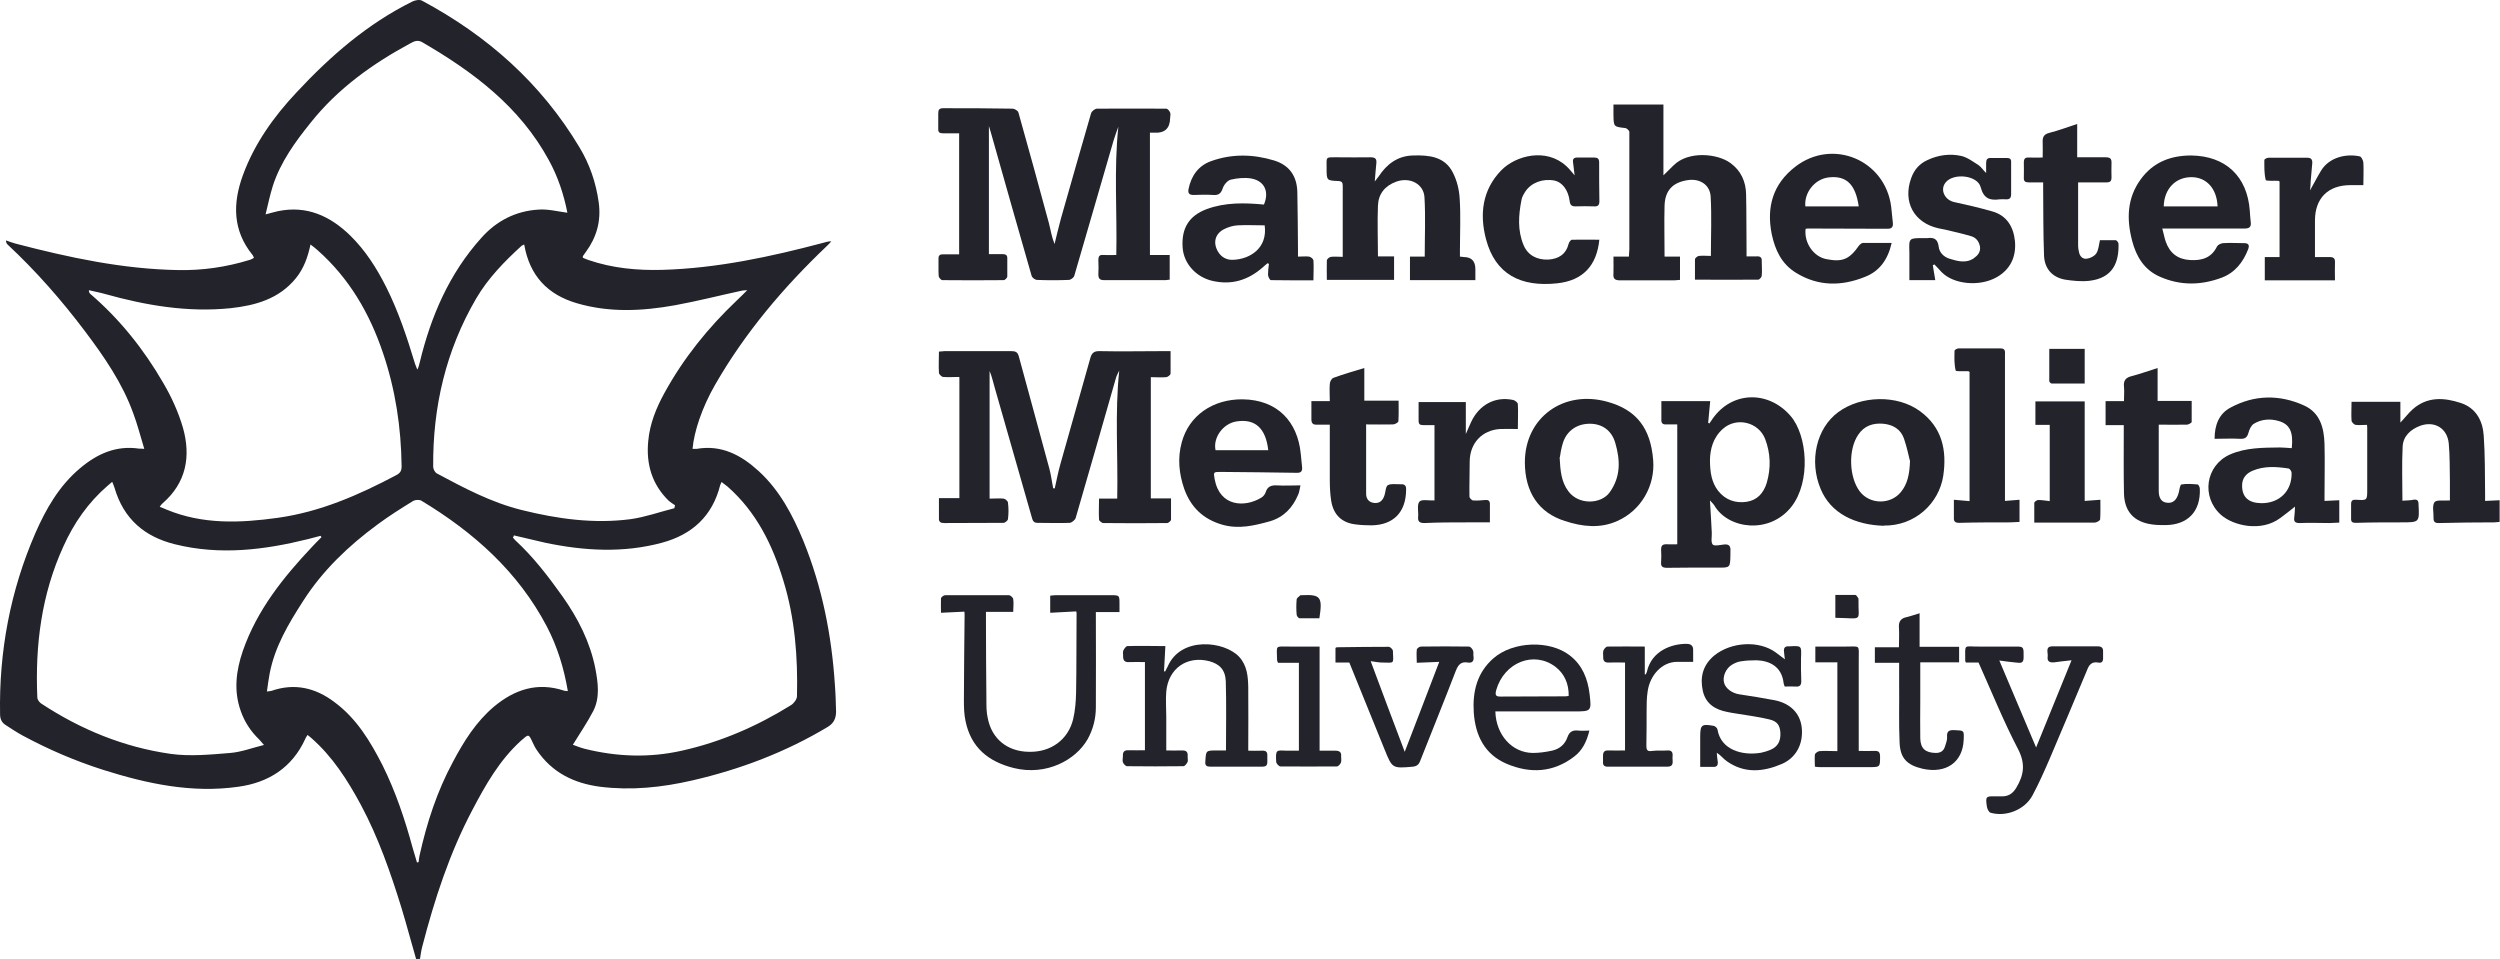
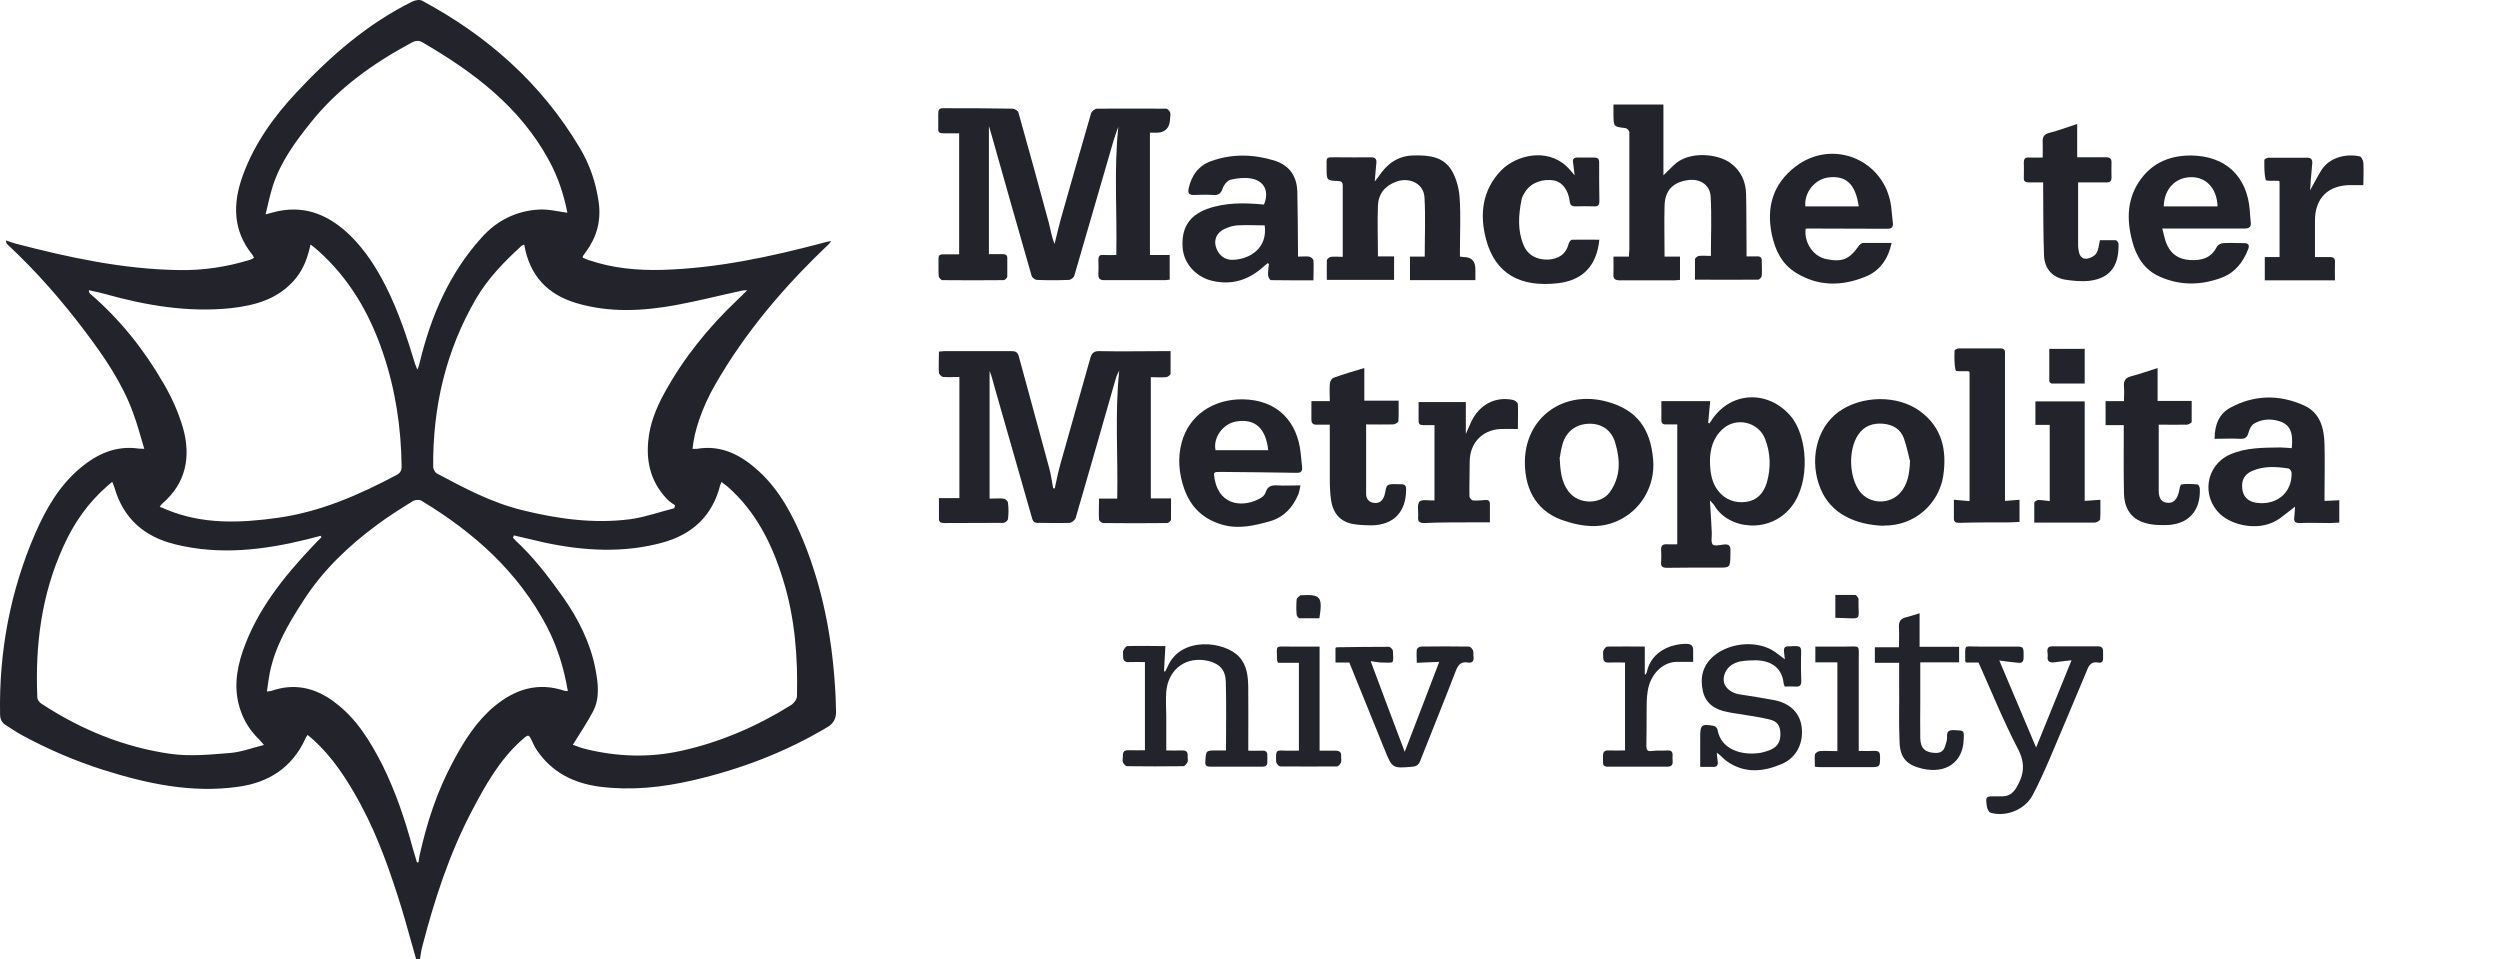
<svg xmlns="http://www.w3.org/2000/svg" fill="none" height="100%" overflow="visible" preserveAspectRatio="none" style="display: block;" viewBox="0 0 73 28" width="100%">
  <g id="Vector">
    <path d="M12.151 28.006C12.005 27.506 11.873 27 11.72 26.5C11.402 25.473 11.05 24.46 10.54 23.506C10.149 22.78 9.711 22.093 9.087 21.547C9.054 21.52 9.021 21.493 8.981 21.46C8.955 21.506 8.928 21.533 8.915 21.573C8.53 22.42 7.834 22.853 6.959 22.973C5.606 23.166 4.3 22.887 3.013 22.48C2.197 22.22 1.421 21.887 0.665 21.48C0.493 21.387 0.334 21.28 0.168 21.173C0.049 21.1 0.002 20.993 0.002 20.853C-0.031 19.02 0.301 17.253 1.03 15.573C1.342 14.86 1.726 14.187 2.337 13.673C2.834 13.253 3.391 13 4.061 13.1C4.094 13.1 4.134 13.1 4.213 13.107C4.101 12.74 4.014 12.393 3.888 12.06C3.57 11.18 3.039 10.413 2.482 9.673C1.799 8.766 1.05 7.913 0.221 7.14C0.195 7.113 0.175 7.086 0.175 7.02C0.268 7.053 0.354 7.086 0.453 7.113C2.012 7.52 3.59 7.86 5.208 7.886C5.911 7.9 6.601 7.8 7.277 7.593C7.304 7.586 7.337 7.573 7.363 7.56C7.377 7.553 7.396 7.54 7.416 7.526C7.396 7.493 7.39 7.46 7.37 7.44C6.793 6.726 6.793 5.94 7.091 5.12C7.43 4.193 7.993 3.406 8.663 2.693C9.651 1.633 10.732 0.693 12.039 0.046C12.118 0.006 12.251 -0.02 12.324 0.02C14.227 1.04 15.799 2.426 16.919 4.3C17.218 4.793 17.403 5.333 17.483 5.913C17.556 6.453 17.423 6.926 17.105 7.36C17.078 7.4 17.045 7.44 17.019 7.48C17.019 7.48 17.019 7.493 17.019 7.526C17.065 7.546 17.125 7.573 17.185 7.593C17.887 7.833 18.61 7.9 19.346 7.88C20.938 7.833 22.49 7.5 24.028 7.093C24.101 7.073 24.174 7.046 24.274 7.046C24.234 7.093 24.194 7.14 24.148 7.18C22.881 8.386 21.754 9.713 20.878 11.24C20.5 11.9 20.268 12.593 20.222 13.107C20.262 13.107 20.308 13.107 20.341 13.107C21.071 12.98 21.648 13.293 22.158 13.76C22.768 14.32 23.146 15.04 23.458 15.793C24.008 17.146 24.287 18.56 24.38 20.013C24.4 20.267 24.406 20.526 24.413 20.78C24.413 20.973 24.347 21.12 24.168 21.227C22.934 21.966 21.614 22.466 20.222 22.787C19.333 22.993 18.438 23.087 17.523 22.973C16.76 22.873 16.117 22.56 15.673 21.9C15.626 21.833 15.593 21.76 15.56 21.693C15.434 21.42 15.441 21.427 15.208 21.633C14.585 22.2 14.181 22.913 13.796 23.646C13.126 24.913 12.688 26.26 12.33 27.64C12.297 27.76 12.284 27.88 12.264 28H12.191L12.151 28.006ZM12.171 25.186C12.171 25.186 12.204 25.18 12.224 25.173C12.231 25.107 12.237 25.04 12.251 24.98C12.463 24.026 12.761 23.107 13.226 22.247C13.544 21.646 13.902 21.073 14.432 20.627C15.036 20.127 15.699 19.913 16.468 20.166C16.502 20.18 16.535 20.173 16.581 20.18C16.468 19.513 16.276 18.887 15.971 18.3C15.129 16.693 13.829 15.54 12.304 14.62C12.244 14.586 12.125 14.593 12.065 14.627C11.707 14.847 11.349 15.073 11.017 15.32C10.175 15.94 9.419 16.66 8.849 17.553C8.424 18.213 8.026 18.88 7.874 19.666C7.841 19.833 7.821 20.006 7.794 20.193C7.874 20.18 7.9 20.18 7.927 20.173C8.597 19.94 9.207 20.08 9.764 20.5C10.414 20.98 10.812 21.646 11.17 22.346C11.554 23.12 11.826 23.933 12.052 24.767C12.092 24.907 12.138 25.047 12.178 25.193L12.171 25.186ZM9.068 7.133C8.988 7.513 8.869 7.84 8.643 8.12C8.146 8.733 7.456 8.92 6.727 9C5.48 9.126 4.266 8.92 3.073 8.586C2.913 8.54 2.754 8.513 2.595 8.473C2.595 8.533 2.615 8.56 2.635 8.58C3.497 9.32 4.2 10.2 4.77 11.187C5.009 11.593 5.208 12.033 5.341 12.486C5.579 13.326 5.44 14.1 4.744 14.7C4.717 14.72 4.697 14.753 4.664 14.8C4.737 14.826 4.797 14.853 4.863 14.88C5.918 15.32 7.018 15.273 8.113 15.12C9.353 14.947 10.48 14.453 11.574 13.873C11.687 13.813 11.727 13.746 11.727 13.62C11.714 12.486 11.548 11.38 11.183 10.306C10.792 9.146 10.195 8.12 9.267 7.3C9.207 7.246 9.147 7.2 9.068 7.14V7.133ZM15.308 7.14C15.308 7.14 15.255 7.16 15.235 7.173C14.731 7.633 14.253 8.12 13.902 8.72C13.02 10.233 12.635 11.88 12.649 13.627C12.649 13.693 12.695 13.787 12.748 13.82C13.544 14.246 14.346 14.673 15.235 14.893C16.283 15.153 17.337 15.3 18.411 15.16C18.843 15.1 19.267 14.947 19.691 14.84L19.711 14.753C19.651 14.713 19.585 14.673 19.532 14.627C19.035 14.146 18.862 13.546 18.929 12.873C18.975 12.373 19.161 11.913 19.399 11.48C19.957 10.46 20.679 9.566 21.522 8.766C21.614 8.68 21.701 8.593 21.82 8.473C21.734 8.48 21.701 8.48 21.668 8.486C21.018 8.626 20.368 8.793 19.711 8.913C18.75 9.086 17.788 9.133 16.84 8.853C15.998 8.606 15.467 8.06 15.308 7.146V7.14ZM15.003 15.653C15.003 15.653 14.989 15.68 14.976 15.693C14.996 15.72 15.016 15.746 15.043 15.773C15.573 16.26 16.011 16.833 16.429 17.42C16.88 18.06 17.231 18.747 17.384 19.52C17.463 19.94 17.523 20.366 17.324 20.76C17.151 21.093 16.933 21.413 16.727 21.747C16.82 21.78 16.946 21.833 17.078 21.866C18.02 22.1 18.962 22.133 19.91 21.92C21.051 21.666 22.105 21.206 23.093 20.593C23.18 20.54 23.272 20.42 23.272 20.326C23.299 19.186 23.213 18.053 22.874 16.953C22.556 15.906 22.085 14.947 21.243 14.207C21.19 14.16 21.13 14.127 21.071 14.073C21.051 14.12 21.038 14.14 21.031 14.16C20.805 15.066 20.215 15.607 19.333 15.847C18.199 16.153 17.059 16.087 15.918 15.847C15.613 15.78 15.308 15.7 15.003 15.633V15.653ZM3.272 14.073C3.212 14.127 3.179 14.153 3.146 14.18C2.575 14.673 2.158 15.273 1.852 15.953C1.209 17.36 1.024 18.84 1.09 20.366C1.09 20.427 1.15 20.513 1.209 20.547C2.363 21.306 3.623 21.82 4.983 22.013C5.553 22.093 6.15 22.033 6.727 21.986C7.045 21.96 7.357 21.84 7.708 21.753C7.635 21.673 7.609 21.633 7.575 21.6C7.33 21.366 7.144 21.087 7.032 20.767C6.819 20.173 6.892 19.587 7.091 19.006C7.503 17.82 8.265 16.866 9.114 15.966C9.2 15.873 9.293 15.78 9.386 15.687C9.379 15.673 9.373 15.66 9.359 15.646C9.24 15.68 9.121 15.707 9.001 15.74C7.715 16.06 6.422 16.22 5.109 15.893C4.22 15.673 3.61 15.153 3.345 14.246C3.331 14.193 3.305 14.146 3.278 14.073H3.272ZM16.568 6.213C16.462 5.673 16.289 5.153 16.024 4.673C15.175 3.113 13.822 2.1 12.33 1.233C12.204 1.16 12.098 1.2 11.992 1.26C10.878 1.86 9.863 2.586 9.068 3.586C8.617 4.146 8.192 4.733 7.967 5.426C7.887 5.686 7.827 5.953 7.755 6.26C7.914 6.22 8.02 6.186 8.119 6.166C8.955 5.993 9.638 6.306 10.222 6.873C10.666 7.306 10.997 7.826 11.276 8.38C11.634 9.093 11.886 9.853 12.118 10.62C12.138 10.68 12.165 10.733 12.184 10.793C12.231 10.713 12.237 10.646 12.257 10.58C12.582 9.233 13.119 7.986 14.055 6.946C14.499 6.446 15.062 6.16 15.726 6.12C15.998 6.1 16.276 6.173 16.575 6.213H16.568Z" fill="#22232B" />
    <path d="M28.007 3.893C27.841 3.893 27.689 3.893 27.536 3.893C27.43 3.893 27.39 3.86 27.397 3.753C27.397 3.606 27.397 3.46 27.397 3.313C27.397 3.206 27.424 3.16 27.543 3.16C28.22 3.16 28.896 3.16 29.566 3.173C29.625 3.173 29.725 3.233 29.738 3.286C30.043 4.36 30.335 5.44 30.627 6.513C30.68 6.713 30.706 6.913 30.793 7.126C30.852 6.88 30.912 6.633 30.978 6.386C31.27 5.36 31.562 4.333 31.86 3.306C31.88 3.246 31.973 3.173 32.033 3.173C32.709 3.166 33.385 3.173 34.055 3.173C34.095 3.173 34.148 3.24 34.168 3.286C34.188 3.333 34.168 3.393 34.168 3.446C34.163 3.753 34.007 3.895 33.697 3.873C33.664 3.873 33.624 3.873 33.578 3.873V7.446H34.155V8.166C34.115 8.166 34.075 8.18 34.035 8.18C33.438 8.18 32.842 8.18 32.245 8.18C32.119 8.18 32.072 8.14 32.072 8.013C32.079 7.873 32.079 7.733 32.072 7.593C32.072 7.486 32.105 7.433 32.218 7.446C32.338 7.453 32.457 7.446 32.596 7.446C32.623 6.193 32.523 4.946 32.656 3.7C32.609 3.833 32.556 3.966 32.517 4.1C32.132 5.42 31.754 6.74 31.369 8.053C31.356 8.106 31.263 8.173 31.21 8.173C30.899 8.186 30.587 8.186 30.282 8.173C30.222 8.173 30.136 8.106 30.123 8.053C29.725 6.673 29.334 5.286 28.942 3.9C28.922 3.84 28.909 3.78 28.876 3.68V7.42C29.035 7.42 29.154 7.42 29.274 7.42C29.373 7.42 29.42 7.453 29.413 7.56C29.413 7.733 29.413 7.9 29.413 8.073C29.413 8.113 29.347 8.18 29.307 8.18C28.71 8.186 28.113 8.186 27.517 8.18C27.477 8.18 27.41 8.1 27.41 8.06C27.397 7.886 27.41 7.72 27.404 7.546C27.404 7.446 27.457 7.426 27.543 7.426C27.696 7.426 27.841 7.426 28.007 7.426V3.893Z" fill="#22232B" />
    <path d="M27.994 11.007C27.841 11.007 27.689 11.02 27.543 11.007C27.497 11.007 27.417 10.927 27.417 10.886C27.404 10.687 27.417 10.486 27.417 10.267C27.477 10.267 27.53 10.253 27.583 10.253C28.233 10.253 28.883 10.253 29.532 10.253C29.652 10.253 29.718 10.28 29.751 10.413C30.043 11.5 30.348 12.586 30.64 13.68C30.693 13.873 30.713 14.066 30.753 14.26C30.766 14.26 30.786 14.26 30.799 14.26C30.852 14.02 30.899 13.78 30.965 13.546C31.257 12.513 31.549 11.48 31.84 10.447C31.88 10.313 31.94 10.253 32.092 10.253C32.729 10.267 33.372 10.253 34.009 10.253H34.181C34.181 10.48 34.181 10.693 34.181 10.906C34.181 10.947 34.102 11.007 34.055 11.013C33.909 11.027 33.763 11.013 33.604 11.013V14.553H34.194C34.194 14.773 34.194 14.973 34.194 15.173C34.194 15.207 34.121 15.273 34.082 15.273C33.465 15.28 32.842 15.28 32.218 15.273C32.172 15.273 32.092 15.207 32.092 15.173C32.079 14.973 32.092 14.773 32.092 14.56H32.623C32.649 13.313 32.55 12.066 32.682 10.82C32.649 10.893 32.603 10.966 32.583 11.046C32.192 12.406 31.807 13.767 31.409 15.127C31.389 15.187 31.297 15.26 31.237 15.267C30.919 15.28 30.607 15.267 30.288 15.267C30.163 15.267 30.149 15.173 30.123 15.086C29.765 13.826 29.4 12.566 29.042 11.306C28.995 11.146 28.962 10.986 28.896 10.833V14.56C29.062 14.56 29.188 14.546 29.307 14.56C29.354 14.566 29.433 14.633 29.433 14.68C29.453 14.84 29.453 15 29.433 15.153C29.433 15.2 29.347 15.267 29.3 15.267C28.724 15.273 28.146 15.267 27.57 15.273C27.463 15.273 27.41 15.24 27.417 15.127C27.417 14.94 27.417 14.753 27.417 14.546H28.014V11.013L27.994 11.007Z" fill="#22232B" />
    <path d="M48.605 7.493H49.056V8.173C48.996 8.173 48.943 8.186 48.89 8.186C48.359 8.186 47.829 8.186 47.305 8.186C47.146 8.186 47.099 8.133 47.113 7.986C47.119 7.826 47.113 7.673 47.113 7.493H47.564C47.564 7.413 47.577 7.346 47.577 7.28C47.577 6.14 47.577 4.993 47.577 3.853C47.577 3.813 47.504 3.746 47.464 3.74C47.119 3.7 47.119 3.706 47.113 3.353C47.113 3.26 47.113 3.16 47.113 3.053H48.572V5.12C48.664 5.026 48.764 4.933 48.863 4.833C49.301 4.393 50.157 4.486 50.528 4.76C50.84 4.986 50.979 5.306 50.986 5.673C50.999 6.213 50.992 6.746 50.999 7.286C50.999 7.346 50.999 7.406 50.999 7.486C51.098 7.486 51.198 7.486 51.291 7.486C51.397 7.48 51.45 7.513 51.443 7.626C51.443 7.766 51.456 7.906 51.443 8.046C51.443 8.093 51.377 8.166 51.337 8.166C50.727 8.173 50.123 8.166 49.493 8.166C49.493 7.96 49.493 7.766 49.493 7.573C49.493 7.54 49.56 7.48 49.606 7.473C49.725 7.46 49.845 7.473 49.958 7.473C49.958 6.886 49.984 6.313 49.951 5.74C49.931 5.393 49.633 5.206 49.281 5.26C48.844 5.326 48.618 5.56 48.605 6.006C48.592 6.486 48.605 6.973 48.605 7.48V7.493Z" fill="#22232B" />
    <path d="M49.931 14.627C49.951 14.966 49.971 15.26 49.984 15.553C49.991 15.673 49.951 15.826 50.011 15.9C50.057 15.953 50.223 15.913 50.336 15.9C50.495 15.88 50.541 15.953 50.528 16.1C50.528 16.133 50.528 16.173 50.528 16.206C50.521 16.58 50.521 16.58 50.137 16.573C49.653 16.573 49.162 16.573 48.678 16.58C48.538 16.58 48.492 16.54 48.505 16.407C48.512 16.293 48.512 16.173 48.505 16.06C48.499 15.927 48.552 15.886 48.678 15.893C48.771 15.9 48.87 15.893 48.976 15.893V12.393C48.87 12.393 48.764 12.393 48.658 12.393C48.545 12.4 48.505 12.353 48.512 12.24C48.512 12.066 48.512 11.9 48.512 11.713H49.938C49.918 11.92 49.898 12.133 49.878 12.347C49.891 12.347 49.898 12.36 49.911 12.367C49.944 12.32 49.977 12.28 50.004 12.233C50.568 11.42 51.635 11.393 52.285 12.146C52.776 12.713 52.882 14.06 52.312 14.793C51.669 15.613 50.462 15.447 50.064 14.767C50.037 14.72 49.997 14.687 49.931 14.613V14.627ZM49.931 13.427C49.931 13.806 49.984 14.093 50.17 14.333C50.382 14.6 50.674 14.7 50.999 14.653C51.31 14.607 51.496 14.4 51.589 14.1C51.715 13.666 51.702 13.24 51.543 12.82C51.35 12.32 50.7 12.166 50.303 12.527C50.011 12.787 49.938 13.133 49.931 13.427Z" fill="#22232B" />
    <path d="M42.63 7.493C42.683 7.493 42.709 7.506 42.742 7.506C42.968 7.506 43.081 7.624 43.081 7.86C43.081 7.96 43.081 8.066 43.081 8.18H41.171V7.493H41.602C41.602 6.913 41.628 6.333 41.595 5.766C41.575 5.366 41.164 5.16 40.766 5.306C40.441 5.426 40.249 5.66 40.236 6.006C40.216 6.493 40.236 6.98 40.236 7.486H40.707V8.173H38.744C38.744 7.986 38.737 7.793 38.744 7.606C38.744 7.566 38.817 7.506 38.863 7.5C38.969 7.486 39.075 7.5 39.208 7.5C39.208 7.373 39.208 7.26 39.208 7.14C39.208 6.573 39.208 6 39.208 5.433C39.208 5.333 39.188 5.293 39.082 5.286C38.737 5.273 38.737 5.266 38.737 4.92C38.737 4.56 38.691 4.593 39.069 4.593C39.387 4.593 39.699 4.6 40.017 4.593C40.163 4.593 40.203 4.64 40.189 4.773C40.169 4.926 40.163 5.086 40.143 5.3C40.203 5.22 40.229 5.186 40.256 5.153C40.494 4.793 40.806 4.553 41.257 4.54C41.721 4.526 42.185 4.566 42.424 5.04C42.544 5.273 42.61 5.546 42.623 5.806C42.656 6.3 42.63 6.8 42.63 7.293C42.63 7.36 42.63 7.426 42.63 7.493Z" fill="#22232B" />
-     <path d="M70.157 14.62C70.27 14.613 70.37 14.613 70.469 14.593C70.588 14.573 70.621 14.62 70.621 14.726C70.648 15.253 70.648 15.253 70.131 15.253C69.686 15.253 69.242 15.253 68.798 15.267C68.705 15.267 68.645 15.253 68.652 15.14C68.652 15 68.652 14.86 68.652 14.72C68.652 14.613 68.698 14.586 68.798 14.593C69.123 14.613 69.123 14.613 69.123 14.287C69.123 13.693 69.123 13.1 69.123 12.507C69.123 12.473 69.123 12.44 69.116 12.406C68.997 12.406 68.884 12.42 68.785 12.406C68.738 12.4 68.665 12.326 68.665 12.28C68.652 12.107 68.665 11.927 68.665 11.733H70.091V12.34C70.224 12.2 70.323 12.066 70.449 11.953C70.874 11.573 71.371 11.607 71.855 11.767C72.299 11.913 72.498 12.287 72.525 12.726C72.565 13.293 72.558 13.86 72.565 14.427C72.565 14.493 72.565 14.56 72.565 14.627C72.717 14.62 72.843 14.613 72.989 14.607V15.24C72.943 15.24 72.889 15.253 72.837 15.253C72.293 15.253 71.755 15.26 71.212 15.273C71.099 15.273 71.059 15.24 71.059 15.127C71.066 14.966 71.013 14.773 71.086 14.666C71.139 14.586 71.364 14.627 71.537 14.613C71.537 14.433 71.537 14.233 71.537 14.033C71.53 13.673 71.537 13.313 71.504 12.953C71.464 12.507 71.092 12.28 70.668 12.433C70.389 12.54 70.171 12.733 70.157 13.046C70.131 13.56 70.151 14.08 70.151 14.633L70.157 14.62Z" fill="#22232B" />
    <path d="M37.901 7.493C38.021 7.493 38.127 7.48 38.227 7.493C38.273 7.5 38.346 7.56 38.352 7.6C38.366 7.786 38.352 7.973 38.352 8.186C37.921 8.186 37.517 8.186 37.112 8.18C37.079 8.18 37.026 8.08 37.026 8.02C37.026 7.913 37.039 7.806 37.053 7.706C37.039 7.7 37.026 7.693 37.013 7.686C36.967 7.72 36.927 7.76 36.88 7.8C36.449 8.18 35.965 8.333 35.395 8.2C34.917 8.086 34.566 7.693 34.533 7.233C34.493 6.666 34.718 6.3 35.236 6.106C35.779 5.906 36.343 5.92 36.907 5.973C37.066 5.6 36.927 5.286 36.542 5.213C36.35 5.18 36.131 5.2 35.939 5.246C35.846 5.266 35.74 5.393 35.706 5.493C35.653 5.653 35.581 5.706 35.421 5.693C35.236 5.68 35.043 5.686 34.858 5.693C34.718 5.693 34.685 5.64 34.705 5.52C34.785 5.133 34.99 4.84 35.362 4.706C35.972 4.486 36.589 4.5 37.205 4.686C37.656 4.826 37.868 5.146 37.882 5.6C37.895 6.16 37.895 6.726 37.901 7.286C37.901 7.346 37.901 7.406 37.901 7.493ZM36.927 6.58C36.655 6.58 36.396 6.566 36.138 6.58C36.005 6.586 35.859 6.633 35.74 6.693C35.481 6.826 35.415 7.086 35.561 7.34C35.66 7.513 35.826 7.6 36.018 7.586C36.489 7.566 37.026 7.253 36.927 6.566V6.58Z" fill="#22232B" />
    <path d="M66.921 13.073C66.968 12.613 66.861 12.386 66.537 12.293C66.291 12.22 66.032 12.24 65.814 12.373C65.734 12.42 65.681 12.54 65.654 12.64C65.615 12.78 65.548 12.82 65.409 12.813C65.17 12.8 64.925 12.813 64.666 12.813C64.666 12.406 64.799 12.08 65.124 11.906C65.82 11.527 66.556 11.513 67.279 11.84C67.75 12.053 67.863 12.5 67.876 12.973C67.889 13.466 67.876 13.966 67.876 14.46C67.876 14.507 67.876 14.553 67.876 14.627C68.022 14.62 68.161 14.613 68.307 14.607V15.26C68.214 15.26 68.121 15.273 68.029 15.273C67.737 15.273 67.445 15.26 67.153 15.273C67.007 15.273 66.974 15.226 66.994 15.093C67.007 15.007 67.007 14.913 67.014 14.793C66.861 14.913 66.722 15.027 66.583 15.127C66.019 15.546 65.204 15.347 64.852 15.033C64.269 14.513 64.401 13.593 65.111 13.273C65.582 13.066 66.079 13.073 66.576 13.066C66.682 13.066 66.795 13.08 66.915 13.086L66.921 13.073ZM66.026 14.693C66.556 14.7 66.928 14.34 66.915 13.806C66.915 13.76 66.861 13.687 66.828 13.68C66.47 13.627 66.119 13.6 65.774 13.746C65.588 13.826 65.469 13.96 65.469 14.18C65.469 14.513 65.654 14.687 66.026 14.693Z" fill="#22232B" />
-     <path d="M31.422 17.853C31.164 17.866 30.925 17.88 30.666 17.893V17.393C30.713 17.393 30.759 17.38 30.812 17.38C31.356 17.38 31.893 17.38 32.437 17.38C32.689 17.38 32.689 17.38 32.689 17.633C32.689 17.713 32.689 17.787 32.689 17.873H31.999C31.999 17.907 31.999 17.947 31.999 17.993C31.999 18.88 32.006 19.767 31.999 20.653C31.999 20.98 31.92 21.293 31.761 21.58C31.416 22.193 30.554 22.66 29.605 22.427C28.856 22.24 28.352 21.826 28.193 21.053C28.153 20.866 28.146 20.666 28.146 20.466C28.146 19.633 28.16 18.806 28.166 17.973C28.166 17.94 28.166 17.9 28.16 17.86C27.934 17.873 27.722 17.88 27.477 17.893C27.477 17.74 27.47 17.607 27.477 17.473C27.477 17.44 27.556 17.38 27.596 17.38C28.22 17.38 28.836 17.38 29.46 17.38C29.506 17.38 29.579 17.447 29.586 17.493C29.605 17.613 29.586 17.733 29.586 17.866H28.79C28.79 17.94 28.79 18.013 28.79 18.08C28.79 18.866 28.796 19.66 28.803 20.447C28.803 20.627 28.803 20.806 28.843 20.973C28.962 21.58 29.42 21.947 30.05 21.953C30.686 21.966 31.19 21.6 31.336 21C31.396 20.747 31.416 20.48 31.422 20.22C31.436 19.453 31.429 18.693 31.436 17.927C31.436 17.9 31.436 17.88 31.422 17.84V17.853Z" fill="#22232B" />
    <path d="M52.723 6.686C52.677 7.093 52.955 7.493 53.327 7.566C53.797 7.66 54.003 7.573 54.281 7.173C54.308 7.14 54.354 7.1 54.394 7.093C54.666 7.093 54.938 7.093 55.236 7.093C55.13 7.573 54.885 7.92 54.454 8.086C53.771 8.36 53.094 8.366 52.444 7.966C52.02 7.706 51.834 7.3 51.735 6.84C51.576 6.046 51.768 5.373 52.425 4.866C53.519 4.026 55.051 4.673 55.223 6.04C55.243 6.193 55.25 6.346 55.27 6.493C55.289 6.64 55.23 6.686 55.09 6.68C54.334 6.673 53.585 6.68 52.829 6.673C52.796 6.673 52.756 6.673 52.73 6.68L52.723 6.686ZM54.275 6.026C54.182 5.38 53.91 5.12 53.399 5.18C52.995 5.226 52.677 5.62 52.716 6.026H54.275Z" fill="#22232B" />
    <path d="M37.974 14.173C37.948 14.28 37.941 14.367 37.908 14.44C37.749 14.82 37.49 15.1 37.086 15.22C36.628 15.347 36.171 15.46 35.687 15.32C35.136 15.16 34.771 14.813 34.579 14.273C34.427 13.833 34.38 13.38 34.506 12.92C34.718 12.127 35.421 11.653 36.283 11.66C37.311 11.673 37.888 12.32 37.981 13.24C37.994 13.373 38.008 13.507 38.021 13.64C38.034 13.767 37.981 13.813 37.855 13.806C37.119 13.793 36.383 13.787 35.647 13.78C35.435 13.78 35.428 13.78 35.468 13.993C35.62 14.806 36.356 14.82 36.827 14.533C36.887 14.5 36.94 14.433 36.96 14.367C37.013 14.2 37.126 14.166 37.285 14.173C37.504 14.187 37.722 14.173 37.968 14.173H37.974ZM37.033 13.146C36.96 12.5 36.648 12.22 36.104 12.306C35.713 12.367 35.415 12.78 35.494 13.146H37.033Z" fill="#22232B" />
    <path d="M63.141 6.68C63.181 6.826 63.201 6.946 63.241 7.06C63.36 7.393 63.592 7.573 63.95 7.593C64.295 7.613 64.574 7.533 64.739 7.193C64.766 7.146 64.852 7.106 64.912 7.1C65.117 7.086 65.323 7.1 65.528 7.1C65.661 7.1 65.688 7.16 65.648 7.273C65.502 7.653 65.263 7.96 64.879 8.106C64.275 8.333 63.672 8.346 63.068 8.08C62.611 7.88 62.379 7.493 62.259 7.033C62.093 6.4 62.107 5.786 62.511 5.233C62.876 4.733 63.386 4.54 63.983 4.54C64.985 4.553 65.621 5.146 65.694 6.153C65.701 6.26 65.708 6.373 65.721 6.48C65.741 6.62 65.688 6.673 65.542 6.673C64.819 6.673 64.096 6.673 63.373 6.673C63.3 6.673 63.227 6.673 63.128 6.673L63.141 6.68ZM64.753 6.026C64.733 5.506 64.428 5.173 63.99 5.173C63.526 5.173 63.194 5.513 63.181 6.026H64.753Z" fill="#22232B" />
    <path d="M55.004 15.353C54.175 15.326 53.459 15 53.161 14.273C52.822 13.46 53.035 12.507 53.678 12.033C54.341 11.546 55.402 11.52 56.065 12.007C56.709 12.48 56.855 13.146 56.742 13.9C56.616 14.7 55.919 15.36 55.004 15.347V15.353ZM55.767 13.447C55.734 13.313 55.681 13.053 55.594 12.8C55.495 12.527 55.27 12.4 54.991 12.373C54.693 12.347 54.434 12.433 54.261 12.693C53.963 13.127 53.99 13.94 54.308 14.353C54.6 14.733 55.197 14.74 55.502 14.373C55.694 14.14 55.76 13.867 55.773 13.44L55.767 13.447Z" fill="#22232B" />
    <path d="M44.526 13.5C44.526 12.193 45.654 11.373 46.94 11.733C47.782 11.966 48.2 12.5 48.273 13.44C48.333 14.18 47.922 14.906 47.225 15.213C46.721 15.44 46.204 15.38 45.694 15.213C44.931 14.973 44.526 14.373 44.526 13.493V13.5ZM45.541 13.353C45.561 13.76 45.594 14.073 45.793 14.34C46.092 14.753 46.748 14.726 47 14.38C47.332 13.92 47.312 13.433 47.166 12.933C47.06 12.566 46.781 12.373 46.423 12.373C46.058 12.373 45.76 12.566 45.641 12.92C45.587 13.086 45.561 13.26 45.548 13.353H45.541Z" fill="#22232B" />
-     <path d="M56.437 7.74C56.463 7.88 56.483 8.02 56.51 8.18H55.754C55.754 7.906 55.754 7.633 55.754 7.36C55.74 6.953 55.74 6.953 56.151 6.953C56.191 6.953 56.238 6.953 56.278 6.953C56.47 6.926 56.583 6.98 56.609 7.2C56.629 7.373 56.755 7.5 56.921 7.553C57.16 7.626 57.405 7.7 57.637 7.54C57.75 7.46 57.836 7.36 57.816 7.206C57.789 7.046 57.697 6.933 57.544 6.893C57.299 6.82 57.053 6.766 56.801 6.706C56.735 6.693 56.669 6.68 56.602 6.666C55.886 6.506 55.555 5.893 55.807 5.2C55.893 4.96 56.045 4.78 56.284 4.673C56.596 4.526 56.934 4.48 57.266 4.553C57.445 4.593 57.611 4.72 57.77 4.82C57.849 4.873 57.902 4.96 57.995 5.053C57.995 4.933 57.995 4.853 57.995 4.766C57.995 4.66 58.028 4.606 58.141 4.613C58.294 4.613 58.446 4.613 58.599 4.613C58.691 4.613 58.731 4.646 58.725 4.74C58.725 5.053 58.725 5.366 58.725 5.673C58.725 5.786 58.678 5.826 58.572 5.82C58.512 5.82 58.453 5.813 58.393 5.82C58.108 5.86 57.922 5.8 57.836 5.466C57.743 5.113 57.033 5.04 56.808 5.333C56.642 5.546 56.788 5.84 57.06 5.9C57.431 5.98 57.803 6.066 58.174 6.173C58.605 6.293 58.797 6.633 58.837 7.046C58.877 7.493 58.705 7.866 58.307 8.093C57.803 8.38 57.04 8.306 56.689 7.94C56.622 7.866 56.556 7.793 56.483 7.72C56.47 7.726 56.457 7.74 56.437 7.746V7.74Z" fill="#22232B" />
    <path d="M46.702 6.986C46.629 7.76 46.218 8.193 45.468 8.273C44.407 8.386 43.664 8.013 43.392 6.986C43.2 6.26 43.28 5.546 43.837 4.973C44.261 4.54 45.15 4.306 45.74 4.853C45.82 4.926 45.886 5.013 45.979 5.12C45.959 4.966 45.946 4.853 45.932 4.733C45.919 4.64 45.959 4.6 46.058 4.6C46.224 4.6 46.39 4.6 46.549 4.6C46.648 4.6 46.695 4.633 46.695 4.74C46.695 5.12 46.695 5.5 46.702 5.88C46.702 5.993 46.655 6.033 46.549 6.026C46.37 6.02 46.184 6.02 45.999 6.026C45.886 6.026 45.846 5.98 45.833 5.866C45.793 5.546 45.614 5.32 45.395 5.273C45.05 5.206 44.712 5.333 44.54 5.593C44.493 5.666 44.44 5.753 44.427 5.84C44.341 6.28 44.308 6.726 44.487 7.153C44.606 7.446 44.871 7.593 45.209 7.58C45.514 7.56 45.727 7.426 45.806 7.113C45.82 7.066 45.866 7 45.906 7C46.171 6.993 46.436 7 46.702 7V6.986Z" fill="#22232B" />
    <path d="M34.015 19.62C34.042 19.567 34.069 19.52 34.095 19.466C34.48 18.567 35.76 18.72 36.184 19.18C36.416 19.433 36.443 19.753 36.449 20.073C36.456 20.686 36.449 21.293 36.449 21.92C36.569 21.92 36.701 21.927 36.84 21.92C36.96 21.913 37.013 21.947 37.006 22.073C37.006 22.133 37.006 22.193 37.006 22.253C37.006 22.353 36.96 22.387 36.86 22.387C36.356 22.387 35.852 22.387 35.348 22.387C35.236 22.387 35.183 22.36 35.196 22.233C35.216 21.913 35.209 21.913 35.541 21.913C35.633 21.913 35.72 21.913 35.799 21.913C35.799 21.233 35.813 20.56 35.793 19.893C35.779 19.553 35.607 19.387 35.309 19.306C34.659 19.14 34.115 19.52 34.055 20.193C34.035 20.433 34.055 20.68 34.055 20.927C34.055 21.253 34.055 21.573 34.055 21.913C34.208 21.913 34.354 21.92 34.499 21.913C34.632 21.907 34.692 21.947 34.679 22.087C34.679 22.14 34.692 22.206 34.679 22.247C34.652 22.3 34.599 22.373 34.553 22.373C34.002 22.38 33.458 22.38 32.908 22.373C32.868 22.373 32.809 22.306 32.789 22.26C32.769 22.206 32.789 22.14 32.789 22.08C32.782 21.953 32.828 21.9 32.961 21.907C33.114 21.913 33.266 21.907 33.432 21.907V19.333C33.279 19.333 33.133 19.326 32.981 19.333C32.828 19.346 32.789 19.273 32.795 19.14C32.795 19.093 32.782 19.033 32.802 18.993C32.828 18.94 32.881 18.866 32.921 18.866C33.279 18.853 33.637 18.866 34.029 18.866C34.015 19.133 34.002 19.366 33.989 19.6C34.002 19.6 34.009 19.607 34.022 19.613L34.015 19.62Z" fill="#22232B" />
    <path d="M59.653 5.326C59.507 5.326 59.374 5.326 59.248 5.326C59.142 5.326 59.089 5.3 59.096 5.186C59.102 5.04 59.096 4.893 59.096 4.746C59.096 4.633 59.136 4.593 59.242 4.6C59.374 4.606 59.507 4.6 59.646 4.6C59.646 4.453 59.653 4.306 59.646 4.153C59.64 4.006 59.679 3.92 59.839 3.88C60.104 3.813 60.369 3.713 60.654 3.62V4.593C60.94 4.593 61.211 4.593 61.483 4.593C61.609 4.593 61.662 4.626 61.656 4.76C61.649 4.9 61.656 5.04 61.656 5.18C61.656 5.293 61.616 5.326 61.503 5.326C61.225 5.326 60.946 5.326 60.681 5.326C60.681 5.946 60.681 6.566 60.681 7.186C60.681 7.246 60.694 7.306 60.707 7.366C60.734 7.493 60.82 7.573 60.94 7.553C61.039 7.54 61.158 7.48 61.211 7.4C61.278 7.3 61.284 7.16 61.318 7.013C61.463 7.013 61.623 7.013 61.775 7.013C61.808 7.013 61.861 7.08 61.861 7.12C61.874 7.666 61.696 8.12 61.006 8.2C60.774 8.226 60.528 8.2 60.303 8.166C59.931 8.1 59.706 7.853 59.686 7.473C59.66 6.793 59.666 6.12 59.66 5.44C59.66 5.406 59.66 5.373 59.66 5.32L59.653 5.326Z" fill="#22232B" />
    <path d="M39.891 12.406C39.891 13.093 39.891 13.76 39.891 14.42C39.891 14.566 39.971 14.673 40.136 14.687C40.302 14.7 40.382 14.6 40.428 14.46C40.461 14.36 40.461 14.2 40.528 14.166C40.627 14.113 40.773 14.146 40.899 14.14C41.032 14.133 41.065 14.193 41.058 14.313C41.051 14.953 40.693 15.326 40.057 15.34C39.898 15.34 39.739 15.333 39.586 15.313C39.181 15.267 38.936 15.033 38.87 14.62C38.837 14.406 38.83 14.193 38.83 13.98C38.83 13.46 38.83 12.947 38.83 12.4C38.697 12.4 38.578 12.4 38.459 12.4C38.346 12.406 38.293 12.367 38.293 12.246C38.293 12.073 38.293 11.906 38.293 11.713H38.83C38.83 11.533 38.817 11.373 38.83 11.213C38.83 11.146 38.883 11.053 38.936 11.033C39.228 10.927 39.52 10.84 39.838 10.746V11.7H40.839C40.839 11.913 40.846 12.107 40.833 12.3C40.833 12.333 40.733 12.393 40.68 12.393C40.415 12.4 40.143 12.393 39.884 12.393L39.891 12.406Z" fill="#22232B" />
    <path d="M63.035 12.4C63.035 13.066 63.035 13.7 63.035 14.333C63.035 14.553 63.121 14.666 63.28 14.68C63.446 14.7 63.559 14.607 63.619 14.386C63.639 14.3 63.658 14.153 63.698 14.146C63.851 14.12 64.01 14.133 64.169 14.146C64.196 14.146 64.235 14.226 64.235 14.273C64.262 14.933 63.884 15.326 63.234 15.333C63.101 15.333 62.969 15.333 62.836 15.313C62.312 15.24 62.034 14.94 62.02 14.406C62.007 13.8 62.014 13.193 62.014 12.593C62.014 12.54 62.014 12.486 62.014 12.413H61.483V11.713H62.02C62.02 11.56 62.034 11.42 62.02 11.287C62.001 11.113 62.074 11.027 62.233 10.986C62.485 10.92 62.73 10.833 63.002 10.746V11.707H63.997C63.997 11.927 63.997 12.12 63.997 12.32C63.997 12.347 63.91 12.393 63.864 12.4C63.592 12.406 63.32 12.4 63.042 12.4H63.035Z" fill="#22232B" />
    <path d="M58.545 14.627C58.698 14.613 58.824 14.607 58.97 14.593V15.24C58.884 15.24 58.797 15.253 58.705 15.253C58.207 15.253 57.71 15.253 57.213 15.267C57.093 15.267 57.047 15.233 57.053 15.113C57.053 14.947 57.053 14.773 57.053 14.593C57.226 14.607 57.358 14.62 57.511 14.633V10.86C57.511 10.86 57.484 10.847 57.478 10.84C57.345 10.833 57.113 10.853 57.106 10.82C57.06 10.633 57.067 10.433 57.073 10.24C57.073 10.213 57.153 10.173 57.193 10.173C57.597 10.173 58.008 10.173 58.413 10.173C58.572 10.173 58.545 10.28 58.545 10.373C58.545 11.726 58.545 13.073 58.545 14.427V14.633V14.627Z" fill="#22232B" />
    <path d="M57.776 19.346H57.405C57.405 19.346 57.385 19.313 57.385 19.3C57.385 18.773 57.325 18.887 57.796 18.88C58.161 18.88 58.526 18.88 58.89 18.88C59.089 18.88 59.096 18.9 59.089 19.206C59.089 19.393 58.97 19.353 58.864 19.346C58.718 19.333 58.565 19.313 58.38 19.287C58.751 20.16 59.102 20.993 59.454 21.826C59.792 21 60.13 20.16 60.489 19.28C60.29 19.3 60.137 19.32 59.984 19.34C59.858 19.353 59.772 19.32 59.792 19.173C59.812 19.06 59.699 18.866 59.951 18.873C60.382 18.873 60.813 18.873 61.245 18.873C61.357 18.873 61.417 18.907 61.41 19.033C61.41 19.087 61.41 19.146 61.41 19.2C61.417 19.306 61.377 19.373 61.264 19.346C61.079 19.313 60.999 19.413 60.94 19.573C60.581 20.433 60.217 21.293 59.852 22.153C59.693 22.52 59.534 22.88 59.348 23.227C59.122 23.646 58.579 23.86 58.128 23.733C58.075 23.72 58.022 23.613 58.015 23.54C57.975 23.26 57.988 23.247 58.267 23.253C58.333 23.253 58.4 23.253 58.466 23.253C58.652 23.253 58.778 23.166 58.877 23C59.096 22.633 59.149 22.306 58.93 21.88C58.506 21.067 58.161 20.213 57.776 19.353V19.346Z" fill="#22232B" />
-     <path d="M43.664 20.773C43.684 21.466 44.155 21.98 44.758 21.986C44.944 21.986 45.13 21.96 45.316 21.92C45.534 21.873 45.694 21.74 45.767 21.533C45.826 21.36 45.926 21.313 46.098 21.333C46.191 21.346 46.284 21.333 46.41 21.333C46.33 21.66 46.204 21.913 45.965 22.093C45.355 22.56 44.686 22.593 44.002 22.306C43.353 22.033 43.081 21.48 43.034 20.806C42.995 20.2 43.127 19.64 43.611 19.22C44.175 18.727 45.249 18.68 45.84 19.14C46.204 19.42 46.363 19.82 46.416 20.267C46.476 20.773 46.463 20.773 45.965 20.773C45.263 20.773 44.553 20.773 43.85 20.773C43.79 20.773 43.731 20.773 43.658 20.773H43.664ZM45.806 20.326C45.813 19.966 45.68 19.673 45.422 19.473C44.792 18.993 43.923 19.34 43.691 20.146C43.651 20.293 43.671 20.346 43.83 20.34C44.453 20.333 45.077 20.34 45.707 20.333C45.74 20.333 45.773 20.326 45.806 20.32V20.326Z" fill="#22232B" />
    <path d="M68.181 8.186H66.132V7.506H66.563V5.3C66.563 5.3 66.537 5.28 66.53 5.28C66.397 5.273 66.165 5.293 66.159 5.253C66.112 5.066 66.119 4.866 66.119 4.673C66.119 4.646 66.198 4.606 66.238 4.606C66.616 4.606 66.994 4.606 67.372 4.606C67.491 4.606 67.525 4.666 67.518 4.766C67.505 4.94 67.485 5.12 67.472 5.293C67.472 5.366 67.465 5.44 67.452 5.56C67.578 5.34 67.671 5.153 67.777 4.98C68.015 4.593 68.506 4.48 68.904 4.566C68.95 4.573 69.003 4.68 69.01 4.746C69.023 4.96 69.01 5.173 69.01 5.406C68.877 5.406 68.758 5.406 68.632 5.406C67.982 5.406 67.597 5.786 67.597 6.44C67.597 6.793 67.597 7.146 67.597 7.506C67.75 7.506 67.883 7.506 68.022 7.506C68.135 7.506 68.188 7.54 68.181 7.66C68.174 7.826 68.181 8 68.181 8.186Z" fill="#22232B" />
    <path d="M43.505 15.253C43.266 15.253 43.048 15.253 42.835 15.253C42.424 15.253 42.006 15.253 41.595 15.273C41.443 15.273 41.396 15.226 41.41 15.086C41.423 14.933 41.37 14.74 41.449 14.646C41.516 14.573 41.721 14.62 41.887 14.613V12.413C41.774 12.413 41.662 12.413 41.556 12.413C41.463 12.413 41.423 12.386 41.423 12.287C41.423 12.113 41.423 11.933 41.423 11.74H42.802V12.673C42.862 12.533 42.908 12.433 42.955 12.326C43.194 11.813 43.664 11.566 44.188 11.68C44.241 11.693 44.314 11.753 44.321 11.793C44.334 12.033 44.321 12.273 44.321 12.527C44.129 12.527 43.963 12.52 43.804 12.527C43.273 12.56 42.922 12.94 42.915 13.473C42.915 13.813 42.902 14.16 42.908 14.5C42.908 14.54 42.975 14.607 43.008 14.613C43.127 14.62 43.253 14.613 43.373 14.6C43.465 14.593 43.505 14.627 43.505 14.72C43.505 14.893 43.505 15.06 43.505 15.26V15.253Z" fill="#22232B" />
    <path d="M52.126 19.3C52.113 19.213 52.1 19.12 52.093 19.033C52.08 18.927 52.113 18.866 52.232 18.873C52.232 18.873 52.245 18.873 52.252 18.873C52.61 18.853 52.604 18.853 52.59 19.206C52.584 19.427 52.59 19.646 52.597 19.866C52.604 20.006 52.557 20.06 52.425 20.047C52.325 20.04 52.219 20.047 52.113 20.047C52.1 20 52.08 19.966 52.08 19.933C52.02 19.453 51.662 19.293 51.291 19.28C51.131 19.28 50.972 19.287 50.82 19.313C50.733 19.326 50.647 19.366 50.568 19.413C50.389 19.526 50.296 19.76 50.342 19.933C50.382 20.1 50.574 20.24 50.78 20.273C51.125 20.326 51.476 20.38 51.821 20.447C52.285 20.54 52.564 20.833 52.61 21.24C52.663 21.706 52.458 22.12 52.033 22.306C51.489 22.54 50.939 22.593 50.422 22.227C50.322 22.16 50.249 22.053 50.13 21.98C50.137 22.067 50.143 22.146 50.157 22.233C50.17 22.333 50.143 22.4 50.024 22.393C49.911 22.393 49.792 22.393 49.646 22.393V21.533C49.646 21.166 49.679 21.133 50.031 21.193C50.077 21.2 50.143 21.253 50.15 21.3C50.249 21.9 50.879 22.073 51.423 21.98C51.516 21.96 51.609 21.933 51.702 21.893C51.914 21.8 52 21.64 51.987 21.393C51.974 21.186 51.901 21.06 51.662 21.006C51.337 20.927 51.005 20.887 50.681 20.833C50.594 20.82 50.515 20.806 50.428 20.787C50.084 20.72 49.812 20.553 49.725 20.186C49.633 19.78 49.719 19.427 50.05 19.146C50.548 18.74 51.364 18.693 51.854 19.053C51.954 19.127 52.047 19.2 52.146 19.273L52.133 19.32L52.126 19.3Z" fill="#22232B" />
    <path d="M39.4 19.346H38.996V18.92C38.996 18.92 39.022 18.9 39.042 18.9C39.546 18.893 40.05 18.887 40.554 18.887C40.594 18.887 40.667 18.96 40.673 19C40.687 19.413 40.727 19.346 40.355 19.346C40.249 19.346 40.143 19.32 40.024 19.306C40.355 20.193 40.68 21.067 41.018 21.953C41.356 21.067 41.695 20.2 42.026 19.326C41.821 19.333 41.615 19.346 41.37 19.353C41.37 19.213 41.356 19.093 41.37 18.973C41.37 18.933 41.449 18.88 41.489 18.88C41.96 18.873 42.424 18.873 42.895 18.88C42.935 18.88 42.995 18.947 43.014 19C43.034 19.053 43.014 19.12 43.028 19.18C43.041 19.306 42.988 19.366 42.862 19.346C42.67 19.313 42.583 19.4 42.51 19.587C42.172 20.466 41.814 21.346 41.469 22.22C41.429 22.326 41.37 22.373 41.257 22.387C40.654 22.44 40.654 22.44 40.428 21.88C40.09 21.04 39.745 20.2 39.4 19.346Z" fill="#22232B" />
    <path d="M59.434 11.72H60.873V14.627C61.032 14.613 61.165 14.607 61.331 14.593C61.331 14.793 61.337 14.98 61.324 15.166C61.324 15.2 61.218 15.26 61.165 15.26C60.747 15.26 60.329 15.26 59.905 15.26C59.746 15.26 59.593 15.26 59.401 15.26C59.401 15.073 59.401 14.88 59.401 14.687C59.401 14.653 59.474 14.6 59.52 14.6C59.626 14.6 59.733 14.62 59.852 14.633V12.406H59.434V11.72Z" fill="#22232B" />
    <path d="M56.072 19.333C56.072 19.727 56.072 20.1 56.072 20.48C56.072 20.84 56.065 21.2 56.072 21.56C56.079 21.86 56.224 21.98 56.523 21.986C56.669 21.986 56.755 21.927 56.795 21.793C56.821 21.706 56.861 21.613 56.855 21.526C56.841 21.346 56.914 21.313 57.073 21.32C57.352 21.333 57.352 21.32 57.339 21.607C57.312 22.26 56.821 22.6 56.138 22.447C55.687 22.34 55.488 22.146 55.468 21.686C55.442 21.12 55.462 20.553 55.455 19.98C55.455 19.78 55.455 19.58 55.455 19.353H54.746V18.9H55.449C55.449 18.7 55.462 18.513 55.449 18.326C55.435 18.146 55.508 18.053 55.674 18.02C55.793 17.993 55.913 17.947 56.052 17.907V18.887H57.206V19.34H56.059L56.072 19.333Z" fill="#22232B" />
    <path d="M47.451 21.92V19.346C47.292 19.346 47.133 19.34 46.98 19.346C46.847 19.353 46.808 19.293 46.814 19.173C46.814 19.113 46.801 19.047 46.821 18.993C46.841 18.947 46.894 18.88 46.94 18.88C47.298 18.873 47.657 18.88 48.028 18.88V19.693C48.028 19.693 48.048 19.693 48.054 19.693C48.068 19.666 48.081 19.646 48.088 19.62C48.227 18.993 48.824 18.8 49.241 18.8C49.374 18.8 49.447 18.853 49.44 18.993C49.44 19.107 49.44 19.22 49.44 19.326C49.268 19.326 49.115 19.326 48.963 19.326C48.512 19.333 48.18 19.733 48.114 20.173C48.081 20.373 48.081 20.573 48.081 20.773C48.081 21.107 48.081 21.433 48.074 21.767C48.074 21.913 48.107 21.947 48.247 21.927C48.393 21.907 48.538 21.927 48.684 21.913C48.863 21.9 48.844 22.026 48.837 22.133C48.837 22.24 48.883 22.387 48.691 22.387C48.108 22.387 47.524 22.387 46.94 22.387C46.834 22.387 46.801 22.333 46.808 22.24C46.808 22.186 46.808 22.127 46.808 22.073C46.808 21.96 46.847 21.907 46.967 21.913C47.126 21.92 47.279 21.913 47.451 21.913V21.92Z" fill="#22232B" />
    <path d="M53.658 19.34H53.008V18.88C53.3 18.88 53.598 18.88 53.89 18.88C54.334 18.88 54.275 18.813 54.275 19.267C54.275 20.006 54.275 20.747 54.275 21.486C54.275 21.627 54.275 21.767 54.275 21.927C54.421 21.927 54.58 21.933 54.732 21.927C54.858 21.92 54.898 21.966 54.898 22.093C54.898 22.393 54.898 22.4 54.6 22.4C54.122 22.4 53.638 22.4 53.161 22.4C53.114 22.4 53.068 22.4 52.995 22.387C52.995 22.267 52.982 22.146 52.995 22.033C53.002 21.993 53.081 21.94 53.127 21.933C53.293 21.92 53.466 21.933 53.651 21.933V19.353L53.658 19.34Z" fill="#22232B" />
    <path d="M37.928 21.92V19.353H37.318C37.305 19.313 37.291 19.3 37.291 19.28C37.285 18.82 37.212 18.88 37.669 18.88C37.955 18.88 38.24 18.88 38.532 18.88V21.92C38.691 21.92 38.843 21.92 38.989 21.92C39.108 21.92 39.175 21.96 39.161 22.087C39.161 22.146 39.175 22.213 39.155 22.267C39.135 22.313 39.082 22.38 39.035 22.38C38.485 22.387 37.941 22.38 37.391 22.38C37.344 22.38 37.272 22.3 37.265 22.253C37.245 21.887 37.265 21.906 37.557 21.92C37.669 21.92 37.782 21.92 37.915 21.92H37.928Z" fill="#22232B" />
    <path d="M59.839 10.187H60.873V11.2C60.548 11.2 60.23 11.2 59.912 11.2C59.885 11.2 59.845 11.16 59.839 11.133C59.839 10.82 59.839 10.507 59.839 10.187Z" fill="#22232B" />
    <path d="M53.592 18.047V17.373C53.791 17.373 53.983 17.373 54.175 17.373C54.209 17.373 54.242 17.44 54.268 17.48C54.268 17.486 54.268 17.506 54.268 17.513C54.255 18.173 54.427 18.053 53.592 18.04V18.047Z" fill="#22232B" />
    <path d="M38.518 18.053C38.333 18.053 38.14 18.053 37.948 18.053C37.915 18.053 37.862 17.986 37.862 17.947C37.849 17.8 37.849 17.653 37.862 17.506C37.862 17.46 37.935 17.42 37.974 17.38C37.974 17.38 38.001 17.38 38.008 17.38C38.565 17.353 38.624 17.427 38.525 18.06L38.518 18.053Z" fill="#22232B" />
  </g>
</svg>